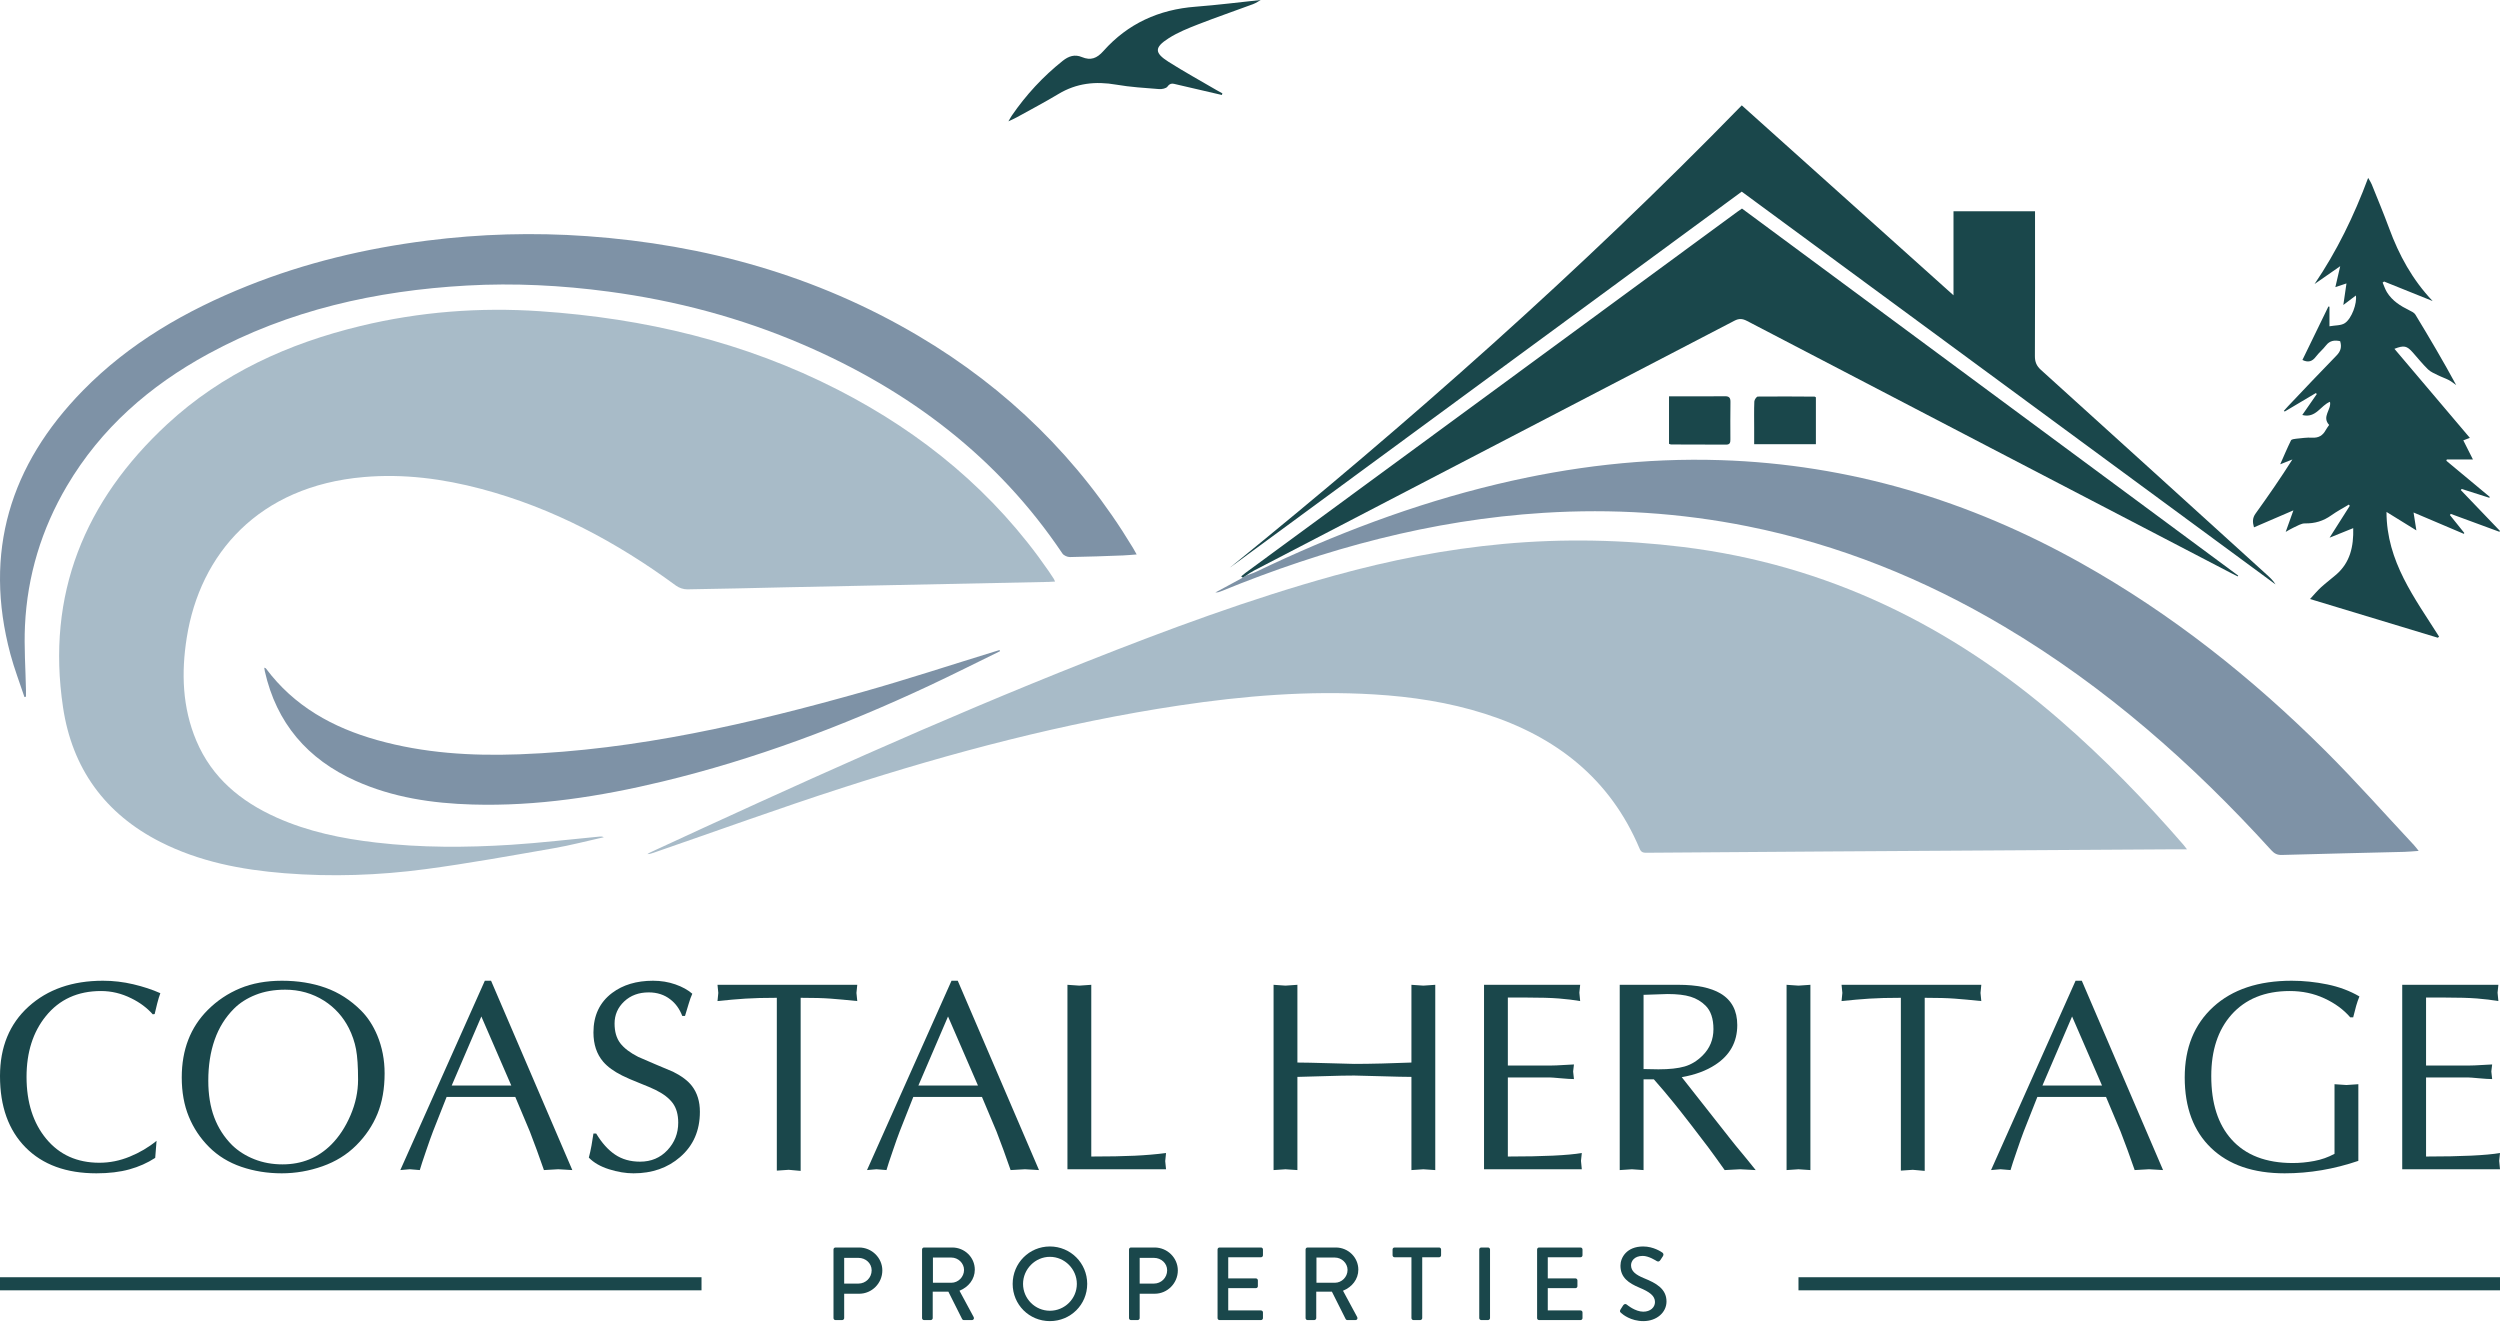
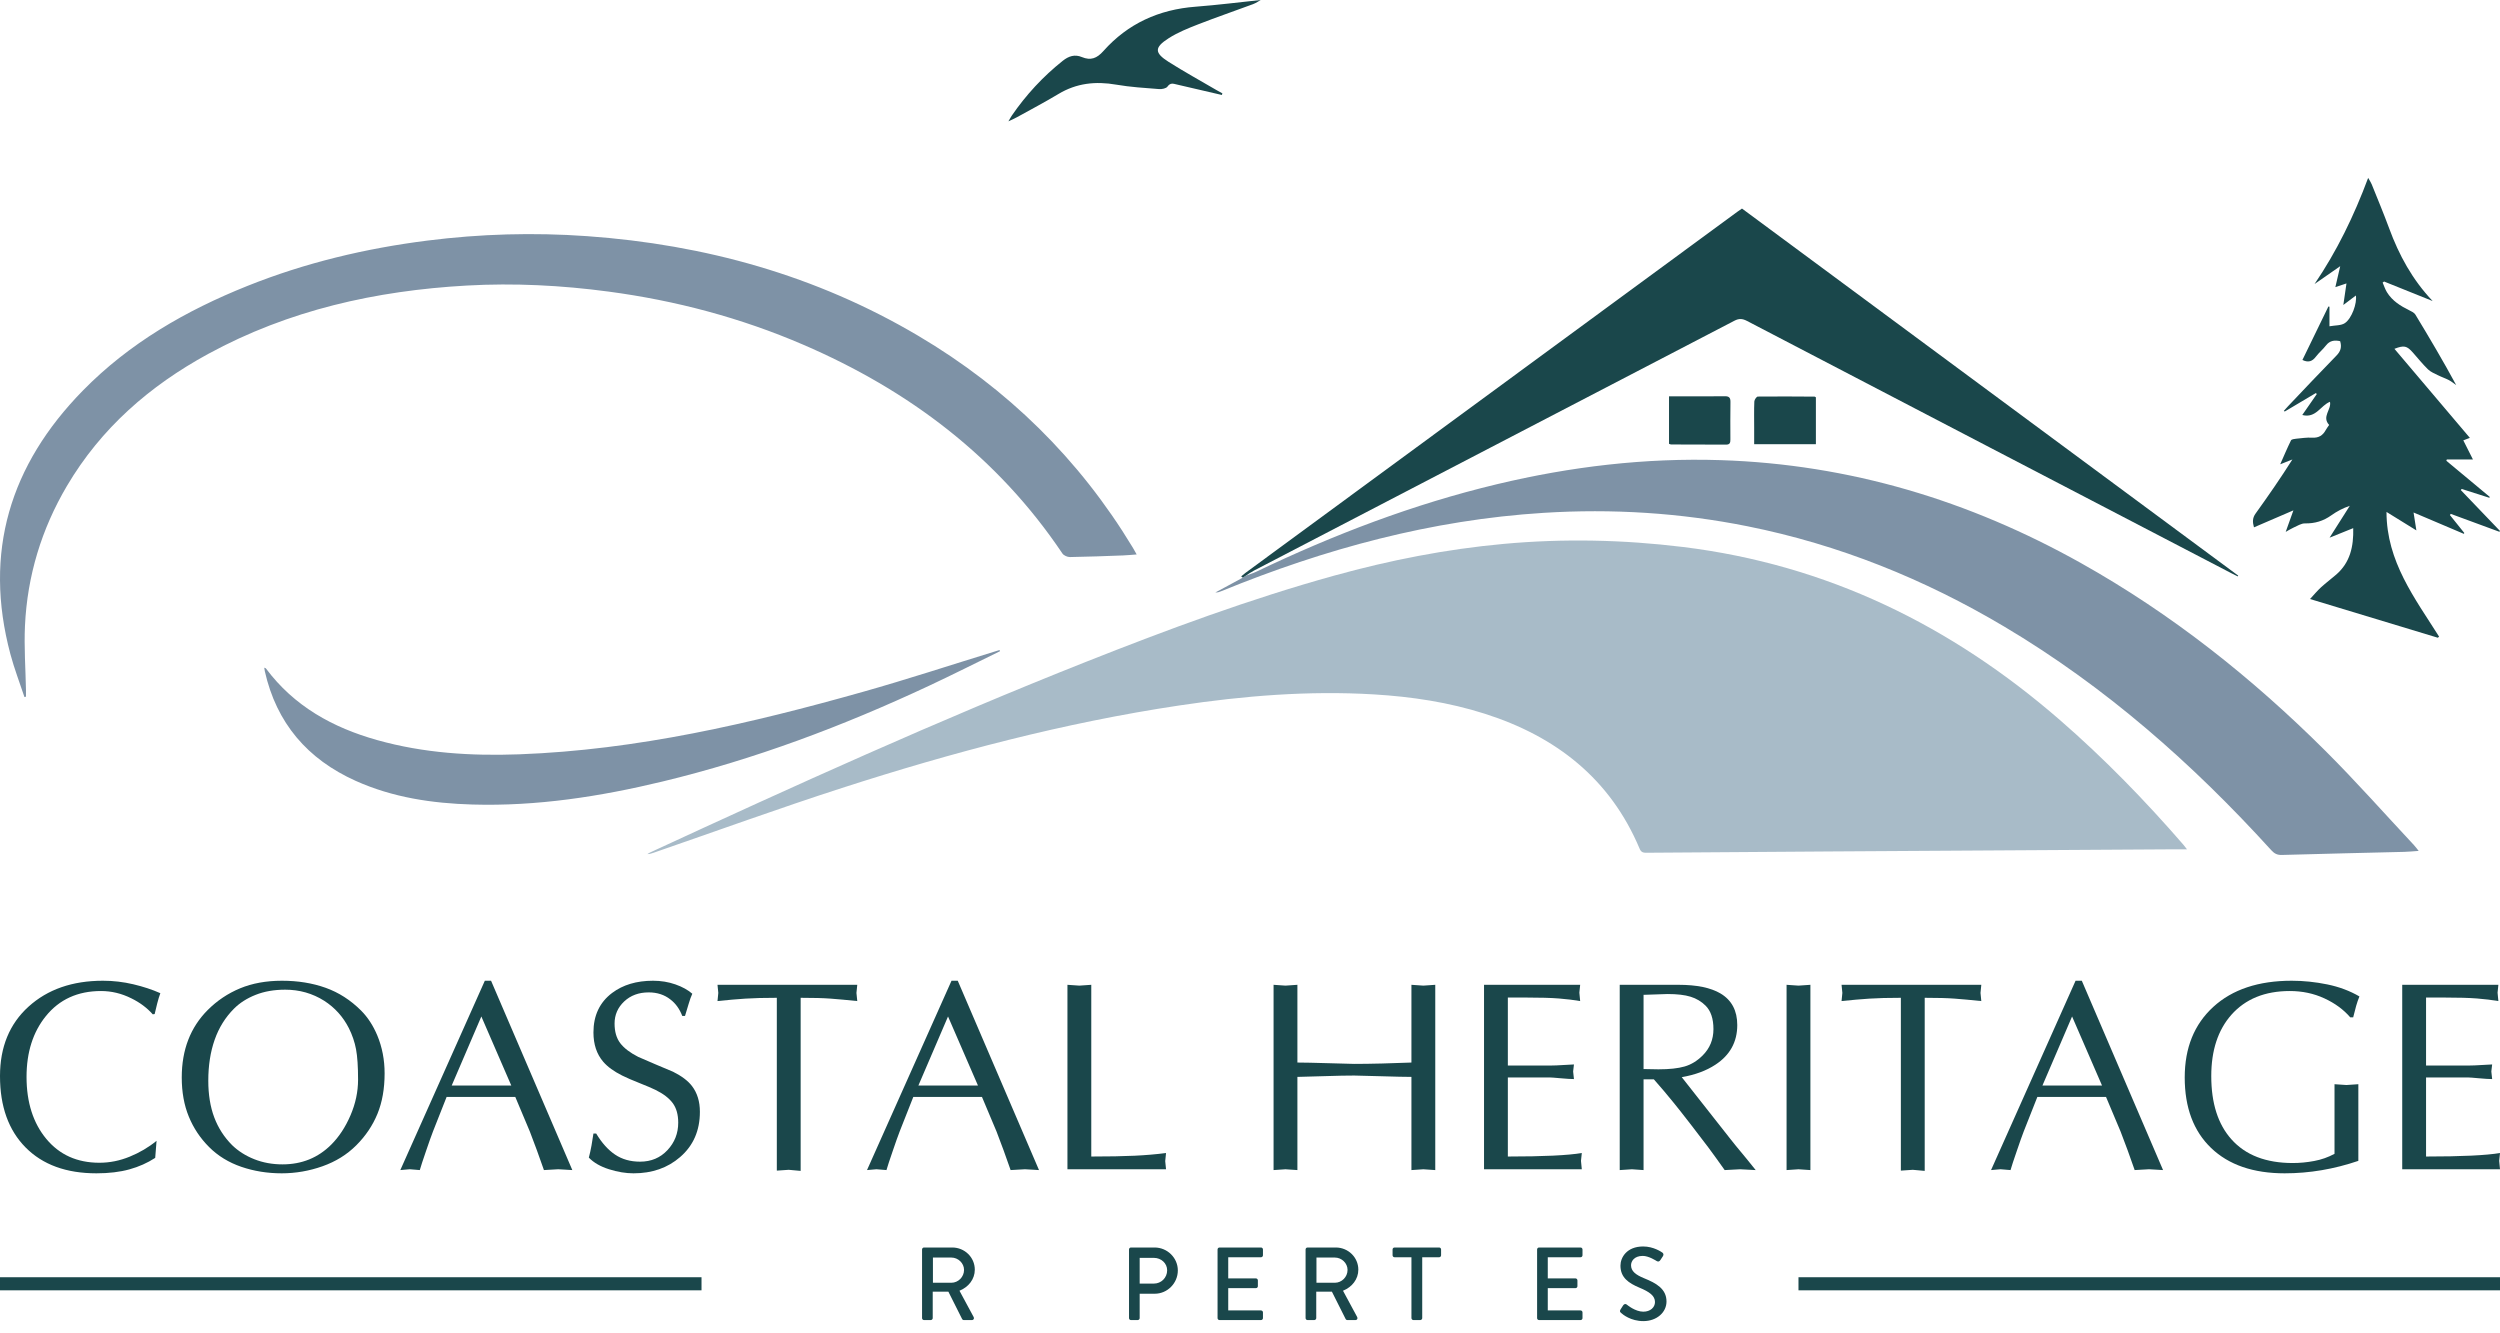
<svg xmlns="http://www.w3.org/2000/svg" width="180" height="96" viewBox="0 0 180 96" fill="none">
  <g clip-path="url(#clip0_104_5351)">
    <path d="M11.545 71.51C11.467 71.719 11.392 71.962 11.321 72.242C11.249 72.521 11.187 72.778 11.135 73.012L10.999 73.031C10.583 72.563 10.069 72.18 9.459 71.881C8.756 71.53 8.028 71.354 7.274 71.354C5.597 71.354 4.271 71.959 3.296 73.168C2.373 74.312 1.911 75.768 1.911 77.537C1.911 79.37 2.386 80.859 3.335 82.002C4.284 83.146 5.558 83.718 7.157 83.718C7.898 83.718 8.626 83.572 9.341 83.279C10.056 82.987 10.7 82.607 11.272 82.139L11.175 83.367C10.615 83.732 9.995 84.008 9.312 84.196C8.63 84.384 7.84 84.479 6.943 84.479C4.771 84.479 3.071 83.858 1.843 82.617C0.614 81.375 0 79.662 0 77.478C0 75.385 0.686 73.717 2.057 72.476C3.429 71.234 5.213 70.613 7.411 70.613C8.152 70.613 8.88 70.698 9.595 70.867C10.31 71.036 10.96 71.25 11.545 71.51Z" fill="#1A474B" />
    <path d="M27.692 77.283C27.692 78.388 27.52 79.36 27.176 80.198C26.831 81.037 26.324 81.791 25.654 82.46C24.985 83.13 24.172 83.634 23.217 83.972C22.261 84.31 21.283 84.479 20.282 84.479C19.255 84.479 18.286 84.323 17.376 84.011C16.466 83.699 15.692 83.224 15.055 82.587C14.418 81.951 13.931 81.219 13.593 80.393C13.254 79.568 13.086 78.629 13.086 77.576C13.086 75.586 13.71 73.968 14.958 72.719C15.633 72.044 16.411 71.523 17.288 71.159C18.166 70.796 19.17 70.613 20.301 70.613C21.445 70.613 22.492 70.782 23.441 71.12C24.39 71.459 25.241 72.005 25.996 72.759C26.477 73.24 26.866 73.838 27.166 74.553C27.517 75.398 27.692 76.308 27.692 77.283ZM25.781 77.731C25.781 76.795 25.732 76.067 25.635 75.547C25.537 75.027 25.365 74.52 25.118 74.026C24.702 73.207 24.11 72.55 23.343 72.056C22.498 71.523 21.562 71.257 20.535 71.257C19.742 71.257 19.034 71.38 18.41 71.627C17.785 71.874 17.265 72.206 16.849 72.622C16.225 73.246 15.76 73.994 15.455 74.865C15.149 75.736 14.997 76.717 14.997 77.809C14.997 78.811 15.14 79.691 15.426 80.452C15.712 81.212 16.141 81.879 16.713 82.451C17.155 82.88 17.688 83.218 18.312 83.465C18.936 83.712 19.612 83.835 20.34 83.835C21.731 83.835 22.901 83.361 23.851 82.412C24.409 81.853 24.871 81.151 25.235 80.306C25.599 79.46 25.781 78.603 25.781 77.731Z" fill="#1A474B" />
    <path d="M41.207 84.245L40.195 84.186L39.163 84.245C38.994 83.763 38.825 83.289 38.656 82.82C38.436 82.222 38.267 81.773 38.15 81.474L37.101 78.98H32.156L31.179 81.454C31.049 81.793 30.887 82.248 30.692 82.821C30.459 83.497 30.303 83.972 30.225 84.245L29.505 84.186L28.823 84.245L34.908 70.613H35.356L41.207 84.245ZM36.813 78.16L34.657 73.186L32.522 78.16H36.813Z" fill="#1A474B" />
    <path d="M50.392 80.052C50.392 81.404 49.917 82.49 48.968 83.309C48.071 84.089 46.953 84.479 45.614 84.479C45.055 84.479 44.466 84.382 43.849 84.186C43.231 83.991 42.747 83.712 42.396 83.348C42.466 83.088 42.53 82.799 42.588 82.48C42.646 82.162 42.693 81.872 42.728 81.612H42.924C43.33 82.288 43.784 82.795 44.288 83.133C44.792 83.472 45.39 83.64 46.084 83.64C46.882 83.64 47.539 83.364 48.056 82.811C48.573 82.259 48.832 81.6 48.832 80.832C48.832 80.247 48.699 79.776 48.432 79.418C48.166 79.061 47.752 78.746 47.194 78.472C46.96 78.356 46.579 78.193 46.053 77.985C45.526 77.777 45.107 77.595 44.795 77.439C44.197 77.14 43.742 76.808 43.43 76.444C42.962 75.898 42.728 75.196 42.728 74.338C42.728 73.116 43.176 72.167 44.074 71.491C44.854 70.906 45.835 70.613 47.018 70.613C47.59 70.613 48.127 70.701 48.627 70.876C49.127 71.052 49.534 71.276 49.846 71.549C49.755 71.744 49.664 71.998 49.573 72.31C49.443 72.726 49.358 73.006 49.32 73.149H49.124C48.929 72.641 48.643 72.245 48.266 71.959C47.837 71.621 47.317 71.452 46.706 71.452C45.991 71.452 45.403 71.67 44.941 72.105C44.48 72.541 44.249 73.07 44.249 73.695C44.249 74.28 44.386 74.751 44.658 75.109C44.931 75.466 45.36 75.794 45.946 76.093C46.778 76.457 47.616 76.815 48.461 77.166C49.085 77.478 49.54 77.823 49.826 78.199C50.203 78.694 50.392 79.311 50.392 80.052Z" fill="#1A474B" />
    <path d="M61.723 72.076C60.956 71.998 60.315 71.94 59.802 71.901C59.288 71.862 58.57 71.842 57.647 71.842V84.304L56.789 84.226L55.931 84.285V71.842C55.02 71.842 54.266 71.862 53.668 71.901C53.07 71.94 52.401 71.998 51.66 72.076L51.718 71.491L51.66 70.906H61.723L61.664 71.491L61.723 72.076Z" fill="#1A474B" />
    <path d="M74.808 84.245L73.796 84.186L72.764 84.245C72.595 83.763 72.427 83.289 72.258 82.82C72.037 82.222 71.868 81.773 71.752 81.474L70.702 78.98H65.757L64.781 81.454C64.65 81.793 64.488 82.248 64.294 82.821C64.06 83.497 63.904 83.972 63.826 84.245L63.106 84.186L62.425 84.245L68.509 70.613H68.958L74.808 84.245ZM70.414 78.16L68.258 73.186L66.123 78.16H70.414Z" fill="#1A474B" />
    <path d="M83.954 84.187H76.856V70.906L77.714 70.965L78.572 70.906V83.27C79.833 83.27 80.873 83.251 81.692 83.212C82.511 83.173 83.265 83.108 83.954 83.017L83.896 83.602L83.954 84.187Z" fill="#1A474B" />
    <path d="M103.339 84.246L102.481 84.187L101.623 84.246V77.537C101.207 77.537 100.463 77.521 99.39 77.488C98.317 77.456 97.69 77.439 97.508 77.439C96.949 77.439 96.289 77.452 95.529 77.478C94.768 77.505 94.063 77.524 93.413 77.537V84.246L92.555 84.187L91.697 84.246V70.906L92.555 70.965L93.413 70.906V76.503C93.855 76.503 94.622 76.52 95.714 76.552C96.806 76.585 97.404 76.601 97.508 76.601C98.08 76.601 98.746 76.591 99.507 76.572C100.267 76.552 100.973 76.529 101.623 76.503V70.906L102.481 70.965L103.339 70.906V84.246Z" fill="#1A474B" />
    <path d="M113.89 84.187H106.85V70.906H113.772L113.714 71.472L113.772 72.076C113.317 71.998 112.807 71.937 112.242 71.891C111.676 71.846 110.88 71.823 109.853 71.823H108.565V76.718H111.666C111.887 76.718 112.203 76.705 112.612 76.679C113.022 76.653 113.259 76.64 113.324 76.64L113.266 77.147L113.324 77.693C113.103 77.693 112.781 77.673 112.359 77.634C111.936 77.595 111.673 77.576 111.569 77.576H108.565V83.27C111.114 83.27 112.888 83.186 113.89 83.017L113.831 83.583L113.89 84.187Z" fill="#1A474B" />
    <path d="M126.41 84.246L125.284 84.187L124.177 84.246C123.734 83.62 123.344 83.078 123.005 82.622C122.784 82.322 122.37 81.781 121.765 80.999C121.159 80.216 120.733 79.675 120.485 79.375C120.055 78.841 119.586 78.286 119.078 77.712H118.336V84.246L117.497 84.187L116.62 84.246V70.906H120.852C122.165 70.906 123.172 71.114 123.875 71.529C124.681 72.008 125.083 72.767 125.083 73.804C125.083 75.022 124.557 75.975 123.504 76.662C122.854 77.09 122.048 77.388 121.086 77.556L124.596 82.016C124.713 82.173 125.096 82.642 125.747 83.424C126.072 83.828 126.293 84.102 126.41 84.246ZM123.368 74.095C123.368 73.344 123.178 72.781 122.8 72.405C122.499 72.107 122.14 71.893 121.723 71.764C121.305 71.634 120.751 71.57 120.059 71.57L118.336 71.628V76.971L119.413 76.991C120.196 76.991 120.822 76.923 121.292 76.787C121.762 76.651 122.193 76.389 122.584 76C123.106 75.482 123.368 74.847 123.368 74.095Z" fill="#1A474B" />
    <path d="M130.349 84.246L129.491 84.187L128.633 84.246V70.906L129.491 70.965L130.349 70.906V84.246Z" fill="#1A474B" />
    <path d="M142.654 72.076C141.887 71.998 141.247 71.94 140.734 71.901C140.22 71.862 139.502 71.842 138.579 71.842V84.304L137.72 84.226L136.862 84.285V71.842C135.952 71.842 135.198 71.862 134.6 71.901C134.002 71.94 133.333 71.998 132.592 72.076L132.65 71.491L132.592 70.906H142.654L142.596 71.491L142.654 72.076Z" fill="#1A474B" />
    <path d="M155.74 84.245L154.728 84.186L153.696 84.245C153.527 83.763 153.358 83.289 153.19 82.82C152.969 82.222 152.8 81.773 152.683 81.474L151.634 78.98H146.689L145.712 81.454C145.582 81.793 145.42 82.248 145.226 82.821C144.992 83.497 144.836 83.972 144.758 84.245L144.038 84.186L143.356 84.245L149.441 70.613H149.89L155.74 84.245ZM151.346 78.16L149.19 73.186L147.055 78.16H151.346Z" fill="#1A474B" />
    <path d="M169.879 71.744C169.788 71.966 169.709 72.19 169.645 72.417C169.579 72.645 169.508 72.921 169.43 73.246H169.216C168.735 72.687 168.114 72.232 167.353 71.881C166.593 71.53 165.764 71.354 164.867 71.354C163.072 71.354 161.668 71.927 160.655 73.07C159.692 74.163 159.211 75.632 159.211 77.478C159.211 79.428 159.692 80.943 160.655 82.022C161.668 83.166 163.144 83.738 165.081 83.738C165.588 83.738 166.102 83.689 166.622 83.591C167.142 83.494 167.629 83.322 168.085 83.075V78.063L168.943 78.121L169.801 78.063V83.582C168.045 84.18 166.277 84.479 164.496 84.479C162.234 84.479 160.469 83.871 159.201 82.656C157.934 81.44 157.3 79.747 157.3 77.576C157.3 75.443 157.986 73.75 159.358 72.495C160.729 71.241 162.611 70.613 165.003 70.613C165.848 70.613 166.7 70.701 167.558 70.876C168.416 71.052 169.189 71.341 169.879 71.744Z" fill="#1A474B" />
    <path d="M180 84.187H172.96V70.906H179.883L179.825 71.472L179.883 72.076C179.428 71.998 178.918 71.937 178.352 71.891C177.787 71.846 176.99 71.823 175.963 71.823H174.676V76.718H177.777C177.998 76.718 178.313 76.705 178.723 76.679C179.132 76.653 179.369 76.64 179.435 76.64L179.376 77.147L179.435 77.693C179.213 77.693 178.892 77.673 178.469 77.634C178.046 77.595 177.783 77.576 177.679 77.576H174.676V83.27C177.224 83.27 178.999 83.186 180 83.017L179.942 83.583L180 84.187Z" fill="#1A474B" />
-     <path d="M60.012 89.962C60.012 89.888 60.072 89.82 60.154 89.82H61.856C62.774 89.82 63.528 90.567 63.528 91.47C63.528 92.395 62.774 93.149 61.864 93.149H60.781V94.903C60.781 94.978 60.714 95.045 60.639 95.045H60.154C60.072 95.045 60.012 94.978 60.012 94.903V89.962ZM61.812 92.418C62.326 92.418 62.759 92 62.759 91.462C62.759 90.955 62.326 90.567 61.812 90.567H60.781V92.418H61.812Z" fill="#1A474B" />
    <path d="M66.388 89.962C66.388 89.888 66.448 89.82 66.529 89.82H68.56C69.456 89.82 70.186 90.529 70.186 91.418C70.186 92.104 69.731 92.671 69.082 92.933L70.105 94.829C70.157 94.925 70.105 95.045 69.978 95.045H69.395C69.336 95.045 69.291 95.007 69.276 94.978L68.283 93H67.156V94.903C67.156 94.978 67.089 95.045 67.015 95.045H66.529C66.448 95.045 66.388 94.978 66.388 94.903V89.962ZM68.5 92.358C68.985 92.358 69.411 91.948 69.411 91.432C69.411 90.948 68.985 90.544 68.5 90.544H67.171V92.358H68.5Z" fill="#1A474B" />
-     <path d="M75.592 89.746C77.085 89.746 78.279 90.948 78.279 92.44C78.279 93.933 77.085 95.12 75.592 95.12C74.099 95.12 72.912 93.933 72.912 92.44C72.912 90.948 74.099 89.746 75.592 89.746ZM75.592 94.374C76.66 94.374 77.533 93.508 77.533 92.44C77.533 91.38 76.66 90.492 75.592 90.492C74.532 90.492 73.659 91.38 73.659 92.44C73.659 93.508 74.532 94.374 75.592 94.374Z" fill="#1A474B" />
    <path d="M81.289 89.962C81.289 89.888 81.348 89.82 81.43 89.82H83.132C84.05 89.82 84.804 90.567 84.804 91.47C84.804 92.395 84.05 93.149 83.14 93.149H82.057V94.903C82.057 94.978 81.99 95.045 81.916 95.045H81.43C81.348 95.045 81.289 94.978 81.289 94.903V89.962ZM83.087 92.418C83.603 92.418 84.035 92 84.035 91.462C84.035 90.955 83.603 90.567 83.087 90.567H82.057V92.418H83.087Z" fill="#1A474B" />
    <path d="M87.664 89.962C87.664 89.888 87.723 89.82 87.806 89.82H90.791C90.873 89.82 90.933 89.888 90.933 89.962V90.38C90.933 90.455 90.873 90.522 90.791 90.522H88.433V92.044H90.425C90.5 92.044 90.567 92.112 90.567 92.186V92.604C90.567 92.686 90.5 92.746 90.425 92.746H88.433V94.351H90.791C90.873 94.351 90.933 94.418 90.933 94.493V94.903C90.933 94.978 90.873 95.045 90.791 95.045H87.806C87.723 95.045 87.664 94.978 87.664 94.903V89.962Z" fill="#1A474B" />
    <path d="M94.002 89.962C94.002 89.888 94.061 89.82 94.143 89.82H96.174C97.069 89.82 97.8 90.529 97.8 91.418C97.8 92.104 97.345 92.671 96.696 92.933L97.719 94.829C97.77 94.925 97.719 95.045 97.592 95.045H97.009C96.95 95.045 96.905 95.007 96.89 94.978L95.897 93H94.77V94.903C94.77 94.978 94.703 95.045 94.629 95.045H94.143C94.061 95.045 94.002 94.978 94.002 94.903V89.962ZM96.114 92.358C96.599 92.358 97.024 91.948 97.024 91.432C97.024 90.948 96.599 90.544 96.114 90.544H94.785V92.358H96.114Z" fill="#1A474B" />
    <path d="M101.624 90.522H100.407C100.325 90.522 100.265 90.455 100.265 90.38V89.962C100.265 89.888 100.325 89.82 100.407 89.82H103.617C103.699 89.82 103.758 89.888 103.758 89.962V90.38C103.758 90.455 103.699 90.522 103.617 90.522H102.4V94.903C102.4 94.978 102.333 95.045 102.258 95.045H101.766C101.691 95.045 101.624 94.978 101.624 94.903V90.522Z" fill="#1A474B" />
-     <path d="M106.506 89.962C106.506 89.888 106.573 89.82 106.648 89.82H107.141C107.215 89.82 107.282 89.888 107.282 89.962V94.903C107.282 94.978 107.215 95.045 107.141 95.045H106.648C106.573 95.045 106.506 94.978 106.506 94.903V89.962Z" fill="#1A474B" />
    <path d="M110.671 89.962C110.671 89.888 110.731 89.82 110.813 89.82H113.798C113.881 89.82 113.94 89.888 113.94 89.962V90.38C113.94 90.455 113.881 90.522 113.798 90.522H111.44V92.044H113.433C113.508 92.044 113.575 92.112 113.575 92.186V92.604C113.575 92.686 113.508 92.746 113.433 92.746H111.44V94.351H113.798C113.881 94.351 113.94 94.418 113.94 94.493V94.903C113.94 94.978 113.881 95.045 113.798 95.045H110.813C110.731 95.045 110.671 94.978 110.671 94.903V89.962Z" fill="#1A474B" />
    <path d="M116.673 94.291C116.741 94.195 116.801 94.082 116.868 93.985C116.935 93.888 117.039 93.859 117.122 93.926C117.167 93.963 117.741 94.441 118.316 94.441C118.831 94.441 119.159 94.127 119.159 93.747C119.159 93.299 118.771 93.015 118.032 92.709C117.271 92.388 116.673 91.993 116.673 91.127C116.673 90.544 117.122 89.746 118.308 89.746C119.055 89.746 119.614 90.134 119.689 90.186C119.749 90.224 119.808 90.328 119.734 90.44C119.674 90.53 119.607 90.634 119.547 90.724C119.487 90.821 119.39 90.866 119.286 90.798C119.234 90.769 118.712 90.425 118.279 90.425C117.652 90.425 117.435 90.821 117.435 91.097C117.435 91.522 117.763 91.784 118.383 92.037C119.248 92.388 119.988 92.799 119.988 93.709C119.988 94.485 119.293 95.12 118.323 95.12C117.413 95.12 116.838 94.642 116.718 94.53C116.651 94.471 116.599 94.418 116.673 94.291Z" fill="#1A474B" />
    <path d="M50.509 91.961H0V92.903H50.509V91.961Z" fill="#1A474B" />
    <path d="M180 91.961H129.491V92.903H180V91.961Z" fill="#1A474B" />
-     <path d="M75.965 41.872C75.783 41.883 75.653 41.894 75.522 41.897C69.23 42.026 62.939 42.153 56.648 42.284C54.261 42.334 51.874 42.401 49.486 42.433C49.215 42.437 48.895 42.329 48.675 42.168C44.406 39.031 39.803 36.571 34.656 35.203C31.882 34.466 29.065 34.099 26.191 34.348C18.612 35.003 14.402 39.882 13.447 45.905C13.047 48.427 13.123 50.933 14.136 53.333C15.263 56.001 17.33 57.704 19.908 58.86C22.189 59.882 24.607 60.377 27.075 60.664C30.307 61.041 33.551 61.03 36.79 60.825C38.915 60.689 41.032 60.435 43.153 60.235C43.257 60.225 43.361 60.221 43.477 60.28C42.274 60.548 41.08 60.864 39.868 61.074C36.796 61.608 33.727 62.168 30.638 62.579C27.27 63.028 23.874 63.143 20.48 62.872C17.383 62.625 14.357 62.044 11.553 60.623C7.552 58.594 5.195 55.325 4.538 50.926C3.323 42.793 6.094 36.05 12.035 30.547C15.991 26.883 20.761 24.726 25.963 23.47C30.212 22.445 34.53 22.113 38.881 22.408C46.393 22.916 53.609 24.616 60.345 28.071C66.446 31.2 71.596 35.45 75.509 41.125C75.637 41.31 75.759 41.499 75.881 41.688C75.905 41.725 75.919 41.769 75.965 41.872Z" fill="#A8BBC8" />
    <path d="M157.465 61.153C156.892 61.153 156.444 61.151 155.996 61.154C147.945 61.203 139.894 61.253 131.843 61.304C127.427 61.333 123.01 61.365 118.594 61.398C118.362 61.4 118.177 61.4 118.059 61.12C115.934 56.062 112.031 53.025 106.914 51.392C104.313 50.562 101.635 50.159 98.914 49.996C94.215 49.716 89.556 50.097 84.913 50.793C76.632 52.034 68.565 54.169 60.612 56.737C56.064 58.207 51.569 59.841 47.05 61.401C46.912 61.449 46.773 61.496 46.61 61.497C46.674 61.458 46.735 61.412 46.803 61.38C57.175 56.585 67.576 51.857 78.204 47.648C84.072 45.323 89.989 43.129 96.079 41.44C100.076 40.333 104.134 39.537 108.266 39.16C112.571 38.767 116.868 38.855 121.165 39.382C131.543 40.655 140.479 45.037 148.311 51.839C151.504 54.612 154.442 57.634 157.21 60.827C157.266 60.892 157.317 60.963 157.465 61.153Z" fill="#A8BBC8" />
    <path d="M89.701 41.446C89.953 41.352 90.214 41.279 90.455 41.163C96.025 38.491 101.77 36.299 107.79 34.861C113.084 33.596 118.448 32.954 123.895 33.13C133.164 33.431 141.781 36.031 149.846 40.551C156.363 44.204 162.155 48.806 167.429 54.062C169.629 56.254 171.689 58.585 173.811 60.854C173.911 60.961 173.996 61.081 174.145 61.265C173.755 61.292 173.435 61.326 173.115 61.334C170.173 61.408 167.23 61.472 164.288 61.557C163.949 61.566 163.742 61.448 163.524 61.207C157.85 54.964 151.577 49.434 144.295 45.108C138.537 41.687 132.407 39.213 125.828 37.893C120.976 36.92 116.08 36.615 111.138 36.925C103.073 37.43 95.398 39.511 87.954 42.558C87.818 42.614 87.681 42.668 87.508 42.656C87.739 42.532 87.972 42.409 88.203 42.283C88.629 42.052 89.055 41.82 89.479 41.592C89.552 41.545 89.627 41.495 89.701 41.446Z" fill="#7E92A6" />
    <path d="M1.761 50.19C1.421 49.16 1.028 48.144 0.748 47.097C-1.208 39.765 0.721 33.475 5.963 28.125C9.318 24.7 13.387 22.361 17.804 20.591C21.974 18.92 26.307 17.888 30.761 17.323C34.588 16.838 38.427 16.729 42.269 17.003C50.755 17.608 58.769 19.83 66.127 24.185C72.543 27.983 77.71 33.052 81.568 39.439C81.651 39.577 81.727 39.719 81.841 39.921C81.478 39.947 81.171 39.979 80.863 39.991C79.588 40.037 78.312 40.089 77.036 40.108C76.853 40.111 76.591 39.996 76.493 39.851C71.829 32.903 65.438 28.094 57.823 24.814C53.336 22.881 48.654 21.639 43.811 20.994C40.424 20.542 37.026 20.368 33.612 20.559C27.066 20.927 20.786 22.324 14.983 25.486C10.778 27.778 7.27 30.831 4.815 34.995C2.986 38.1 1.965 41.463 1.798 45.058C1.726 46.596 1.841 48.143 1.87 49.685C1.873 49.843 1.871 50 1.871 50.158C1.834 50.168 1.798 50.179 1.761 50.19Z" fill="#7E92A6" />
    <path d="M89.701 41.445C89.627 41.495 89.552 41.545 89.479 41.592C89.442 41.558 89.403 41.528 89.364 41.498C89.469 41.413 89.57 41.324 89.678 41.244C101.476 32.582 113.274 23.921 125.072 15.26C125.18 15.181 125.293 15.106 125.423 15.016C137.333 23.826 149.242 32.635 161.15 41.444C161.139 41.463 161.129 41.483 161.118 41.502C160.967 41.427 160.815 41.354 160.666 41.276C149.038 35.223 137.41 29.171 125.787 23.109C125.461 22.939 125.215 22.917 124.881 23.091C113.347 29.096 101.807 35.091 90.27 41.09C90.072 41.193 89.891 41.326 89.701 41.445Z" fill="#1A474B" />
-     <path d="M88.545 40.875C101.417 30.443 113.81 19.485 125.408 7.586C130.47 12.127 135.511 16.65 140.652 21.262V15.213H146.522C146.522 15.379 146.522 15.552 146.522 15.726C146.522 19.028 146.53 22.33 146.513 25.632C146.51 26.059 146.631 26.347 146.95 26.635C152.374 31.539 157.786 36.455 163.201 41.369C163.433 41.58 163.664 41.792 163.837 42.077C151.034 32.657 138.232 23.236 125.405 13.798C113.11 22.83 100.828 31.852 88.545 40.875Z" fill="#1A474B" />
-     <path d="M175.525 45.917C172.491 44.998 169.456 44.078 166.322 43.129C166.613 42.816 166.845 42.532 167.113 42.287C167.467 41.963 167.855 41.678 168.217 41.362C169.205 40.498 169.467 39.364 169.432 38.026C168.873 38.251 168.361 38.458 167.729 38.713C168.261 37.874 168.723 37.146 169.185 36.418L169.117 36.33C168.694 36.586 168.253 36.818 167.852 37.105C167.279 37.513 166.667 37.698 165.959 37.685C165.687 37.679 165.407 37.869 165.137 37.985C164.974 38.056 164.824 38.156 164.57 38.296C164.764 37.755 164.924 37.306 165.125 36.746C164.122 37.178 163.224 37.565 162.286 37.969C162.179 37.595 162.171 37.296 162.399 36.98C163.309 35.714 164.199 34.433 165.052 33.082C164.801 33.181 164.55 33.28 164.175 33.428C164.457 32.793 164.688 32.242 164.952 31.708C164.992 31.627 165.187 31.602 165.313 31.589C165.701 31.55 166.094 31.49 166.48 31.512C166.947 31.54 167.244 31.351 167.455 30.961C167.526 30.831 167.619 30.714 167.699 30.596C167.144 29.998 167.883 29.485 167.758 28.929C167.088 29.186 166.751 30.137 165.763 29.88C166.119 29.367 166.463 28.871 166.807 28.375C166.787 28.349 166.767 28.323 166.747 28.296C165.998 28.741 165.248 29.186 164.499 29.631L164.439 29.578C164.539 29.467 164.638 29.354 164.742 29.245C165.901 28.027 167.052 26.8 168.228 25.599C168.529 25.291 168.618 24.985 168.491 24.565C168.093 24.478 167.747 24.511 167.466 24.877C167.247 25.162 166.96 25.394 166.744 25.68C166.489 26.018 166.201 26.128 165.774 25.917C166.394 24.64 167.018 23.356 167.643 22.071C167.669 22.074 167.695 22.078 167.721 22.081V23.493C168.138 23.416 168.557 23.449 168.83 23.265C169.333 22.927 169.717 21.828 169.623 21.276C169.34 21.491 169.072 21.693 168.72 21.959C168.801 21.406 168.867 20.946 168.946 20.406C168.665 20.5 168.448 20.573 168.146 20.674C168.26 20.181 168.363 19.733 168.495 19.165C167.813 19.639 167.231 20.045 166.648 20.45C168.25 18.089 169.482 15.557 170.507 12.807C170.618 13.005 170.708 13.131 170.763 13.27C171.188 14.326 171.627 15.377 172.021 16.445C172.728 18.364 173.683 20.13 175.151 21.676C173.938 21.188 172.796 20.728 171.654 20.269L171.55 20.347C171.651 20.578 171.728 20.824 171.858 21.037C172.241 21.663 172.84 22.032 173.481 22.348C173.636 22.425 173.824 22.513 173.907 22.65C174.915 24.314 175.907 25.989 176.848 27.729C176.673 27.607 176.507 27.466 176.319 27.368C176.059 27.233 175.777 27.14 175.515 27.008C175.271 26.886 175.003 26.777 174.814 26.593C174.428 26.216 174.088 25.793 173.73 25.388C173.292 24.892 173.093 24.846 172.399 25.115C174.209 27.252 176.009 29.376 177.83 31.526C177.657 31.592 177.534 31.639 177.358 31.706C177.581 32.148 177.798 32.58 178.051 33.08H176.172L176.137 33.175C177.179 34.042 178.221 34.91 179.263 35.778C179.254 35.799 179.244 35.82 179.235 35.841C178.57 35.629 177.904 35.416 177.239 35.204C177.219 35.232 177.199 35.259 177.179 35.286C178.12 36.268 179.06 37.249 180 38.23C179.985 38.249 179.971 38.269 179.956 38.288C178.788 37.858 177.619 37.428 176.451 36.997C176.432 37.027 176.414 37.057 176.396 37.087C176.74 37.516 177.085 37.944 177.429 38.373C177.419 38.395 177.41 38.416 177.4 38.438C176.221 37.937 175.042 37.437 173.776 36.899C173.845 37.341 173.902 37.699 173.979 38.189C173.217 37.718 172.545 37.302 171.828 36.859C171.829 40.431 173.87 43.073 175.614 45.837C175.585 45.864 175.555 45.89 175.525 45.917Z" fill="#1A474B" />
+     <path d="M175.525 45.917C172.491 44.998 169.456 44.078 166.322 43.129C166.613 42.816 166.845 42.532 167.113 42.287C167.467 41.963 167.855 41.678 168.217 41.362C169.205 40.498 169.467 39.364 169.432 38.026C168.873 38.251 168.361 38.458 167.729 38.713C168.261 37.874 168.723 37.146 169.185 36.418C168.694 36.586 168.253 36.818 167.852 37.105C167.279 37.513 166.667 37.698 165.959 37.685C165.687 37.679 165.407 37.869 165.137 37.985C164.974 38.056 164.824 38.156 164.57 38.296C164.764 37.755 164.924 37.306 165.125 36.746C164.122 37.178 163.224 37.565 162.286 37.969C162.179 37.595 162.171 37.296 162.399 36.98C163.309 35.714 164.199 34.433 165.052 33.082C164.801 33.181 164.55 33.28 164.175 33.428C164.457 32.793 164.688 32.242 164.952 31.708C164.992 31.627 165.187 31.602 165.313 31.589C165.701 31.55 166.094 31.49 166.48 31.512C166.947 31.54 167.244 31.351 167.455 30.961C167.526 30.831 167.619 30.714 167.699 30.596C167.144 29.998 167.883 29.485 167.758 28.929C167.088 29.186 166.751 30.137 165.763 29.88C166.119 29.367 166.463 28.871 166.807 28.375C166.787 28.349 166.767 28.323 166.747 28.296C165.998 28.741 165.248 29.186 164.499 29.631L164.439 29.578C164.539 29.467 164.638 29.354 164.742 29.245C165.901 28.027 167.052 26.8 168.228 25.599C168.529 25.291 168.618 24.985 168.491 24.565C168.093 24.478 167.747 24.511 167.466 24.877C167.247 25.162 166.96 25.394 166.744 25.68C166.489 26.018 166.201 26.128 165.774 25.917C166.394 24.64 167.018 23.356 167.643 22.071C167.669 22.074 167.695 22.078 167.721 22.081V23.493C168.138 23.416 168.557 23.449 168.83 23.265C169.333 22.927 169.717 21.828 169.623 21.276C169.34 21.491 169.072 21.693 168.72 21.959C168.801 21.406 168.867 20.946 168.946 20.406C168.665 20.5 168.448 20.573 168.146 20.674C168.26 20.181 168.363 19.733 168.495 19.165C167.813 19.639 167.231 20.045 166.648 20.45C168.25 18.089 169.482 15.557 170.507 12.807C170.618 13.005 170.708 13.131 170.763 13.27C171.188 14.326 171.627 15.377 172.021 16.445C172.728 18.364 173.683 20.13 175.151 21.676C173.938 21.188 172.796 20.728 171.654 20.269L171.55 20.347C171.651 20.578 171.728 20.824 171.858 21.037C172.241 21.663 172.84 22.032 173.481 22.348C173.636 22.425 173.824 22.513 173.907 22.65C174.915 24.314 175.907 25.989 176.848 27.729C176.673 27.607 176.507 27.466 176.319 27.368C176.059 27.233 175.777 27.14 175.515 27.008C175.271 26.886 175.003 26.777 174.814 26.593C174.428 26.216 174.088 25.793 173.73 25.388C173.292 24.892 173.093 24.846 172.399 25.115C174.209 27.252 176.009 29.376 177.83 31.526C177.657 31.592 177.534 31.639 177.358 31.706C177.581 32.148 177.798 32.58 178.051 33.08H176.172L176.137 33.175C177.179 34.042 178.221 34.91 179.263 35.778C179.254 35.799 179.244 35.82 179.235 35.841C178.57 35.629 177.904 35.416 177.239 35.204C177.219 35.232 177.199 35.259 177.179 35.286C178.12 36.268 179.06 37.249 180 38.23C179.985 38.249 179.971 38.269 179.956 38.288C178.788 37.858 177.619 37.428 176.451 36.997C176.432 37.027 176.414 37.057 176.396 37.087C176.74 37.516 177.085 37.944 177.429 38.373C177.419 38.395 177.41 38.416 177.4 38.438C176.221 37.937 175.042 37.437 173.776 36.899C173.845 37.341 173.902 37.699 173.979 38.189C173.217 37.718 172.545 37.302 171.828 36.859C171.829 40.431 173.87 43.073 175.614 45.837C175.585 45.864 175.555 45.89 175.525 45.917Z" fill="#1A474B" />
    <path d="M72 46.887C70.29 47.721 68.591 48.58 66.868 49.386C60.691 52.277 54.332 54.672 47.69 56.272C43.198 57.353 38.655 58.061 34.017 57.926C31.119 57.842 28.279 57.422 25.607 56.221C22.138 54.66 19.907 52.066 19.066 48.326C19.05 48.255 19.043 48.181 19.026 48.073C19.086 48.099 19.128 48.104 19.146 48.128C21.174 50.849 23.964 52.393 27.166 53.289C30.509 54.226 33.93 54.438 37.379 54.311C45.849 53.999 54.033 52.097 62.141 49.81C65.298 48.92 68.417 47.894 71.553 46.93C71.691 46.888 71.828 46.845 71.966 46.803C71.977 46.831 71.988 46.859 72 46.887Z" fill="#7E92A6" />
    <path d="M72.604 8.738C72.736 8.515 72.788 8.414 72.852 8.321C73.879 6.826 75.096 5.51 76.517 4.379C76.946 4.038 77.383 3.896 77.889 4.107C78.534 4.375 78.975 4.204 79.446 3.674C81.203 1.698 83.442 0.684 86.08 0.483C87.674 0.361 89.262 0.158 90.77 0C90.656 0.063 90.447 0.214 90.214 0.301C88.909 0.787 87.59 1.237 86.293 1.743C85.557 2.03 84.807 2.329 84.146 2.752C83.103 3.419 83.11 3.801 84.138 4.454C85.264 5.168 86.435 5.812 87.587 6.486C87.726 6.567 87.87 6.643 88.011 6.721C88 6.76 87.988 6.8 87.977 6.839C86.89 6.587 85.803 6.338 84.718 6.081C84.469 6.022 84.266 5.943 84.061 6.231C83.963 6.37 83.656 6.43 83.452 6.414C82.422 6.332 81.385 6.271 80.369 6.095C78.89 5.838 77.516 5.981 76.21 6.766C75.234 7.353 74.224 7.884 73.227 8.436C73.064 8.527 72.892 8.599 72.604 8.738Z" fill="#1A474B" />
    <path d="M130.744 28.609V31.982H126.3C126.3 31.585 126.3 31.188 126.3 30.79C126.3 30.161 126.286 29.531 126.312 28.903C126.317 28.778 126.473 28.554 126.561 28.553C127.925 28.537 129.289 28.549 130.652 28.557C130.678 28.557 130.704 28.585 130.744 28.609Z" fill="#1A474B" />
    <path d="M120.169 31.954V28.535C120.538 28.535 120.893 28.535 121.248 28.535C122.224 28.535 123.199 28.545 124.174 28.529C124.486 28.524 124.598 28.625 124.593 28.94C124.578 29.84 124.586 30.739 124.588 31.639C124.589 31.855 124.564 32.015 124.279 32.013C122.959 32.003 121.639 32.006 120.319 32.002C120.277 32.002 120.236 31.976 120.169 31.954Z" fill="#1A474B" />
  </g>
  <defs>
    <clipPath id="clip0_104_5351">
      <rect width="180" height="95.12" fill="white" />
    </clipPath>
  </defs>
</svg>